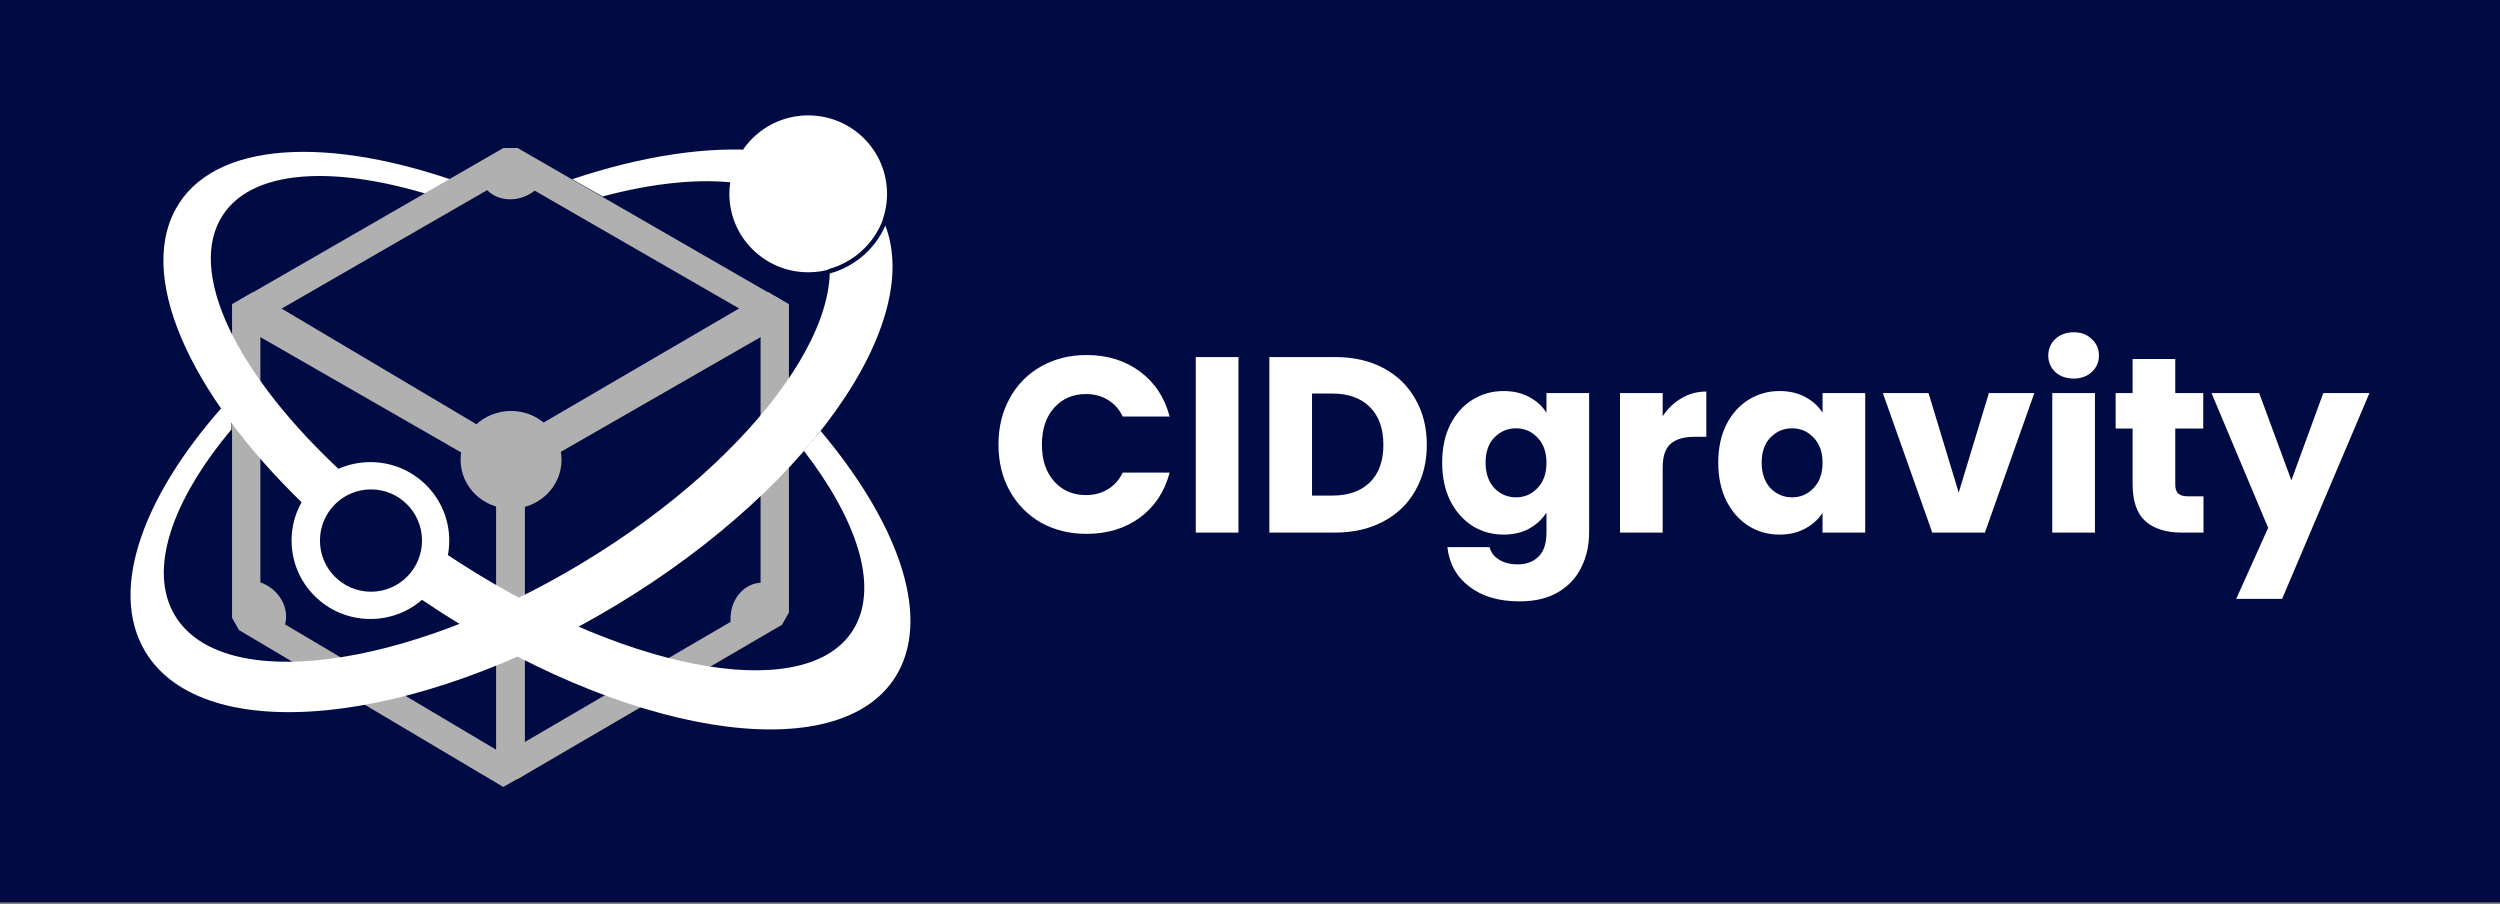
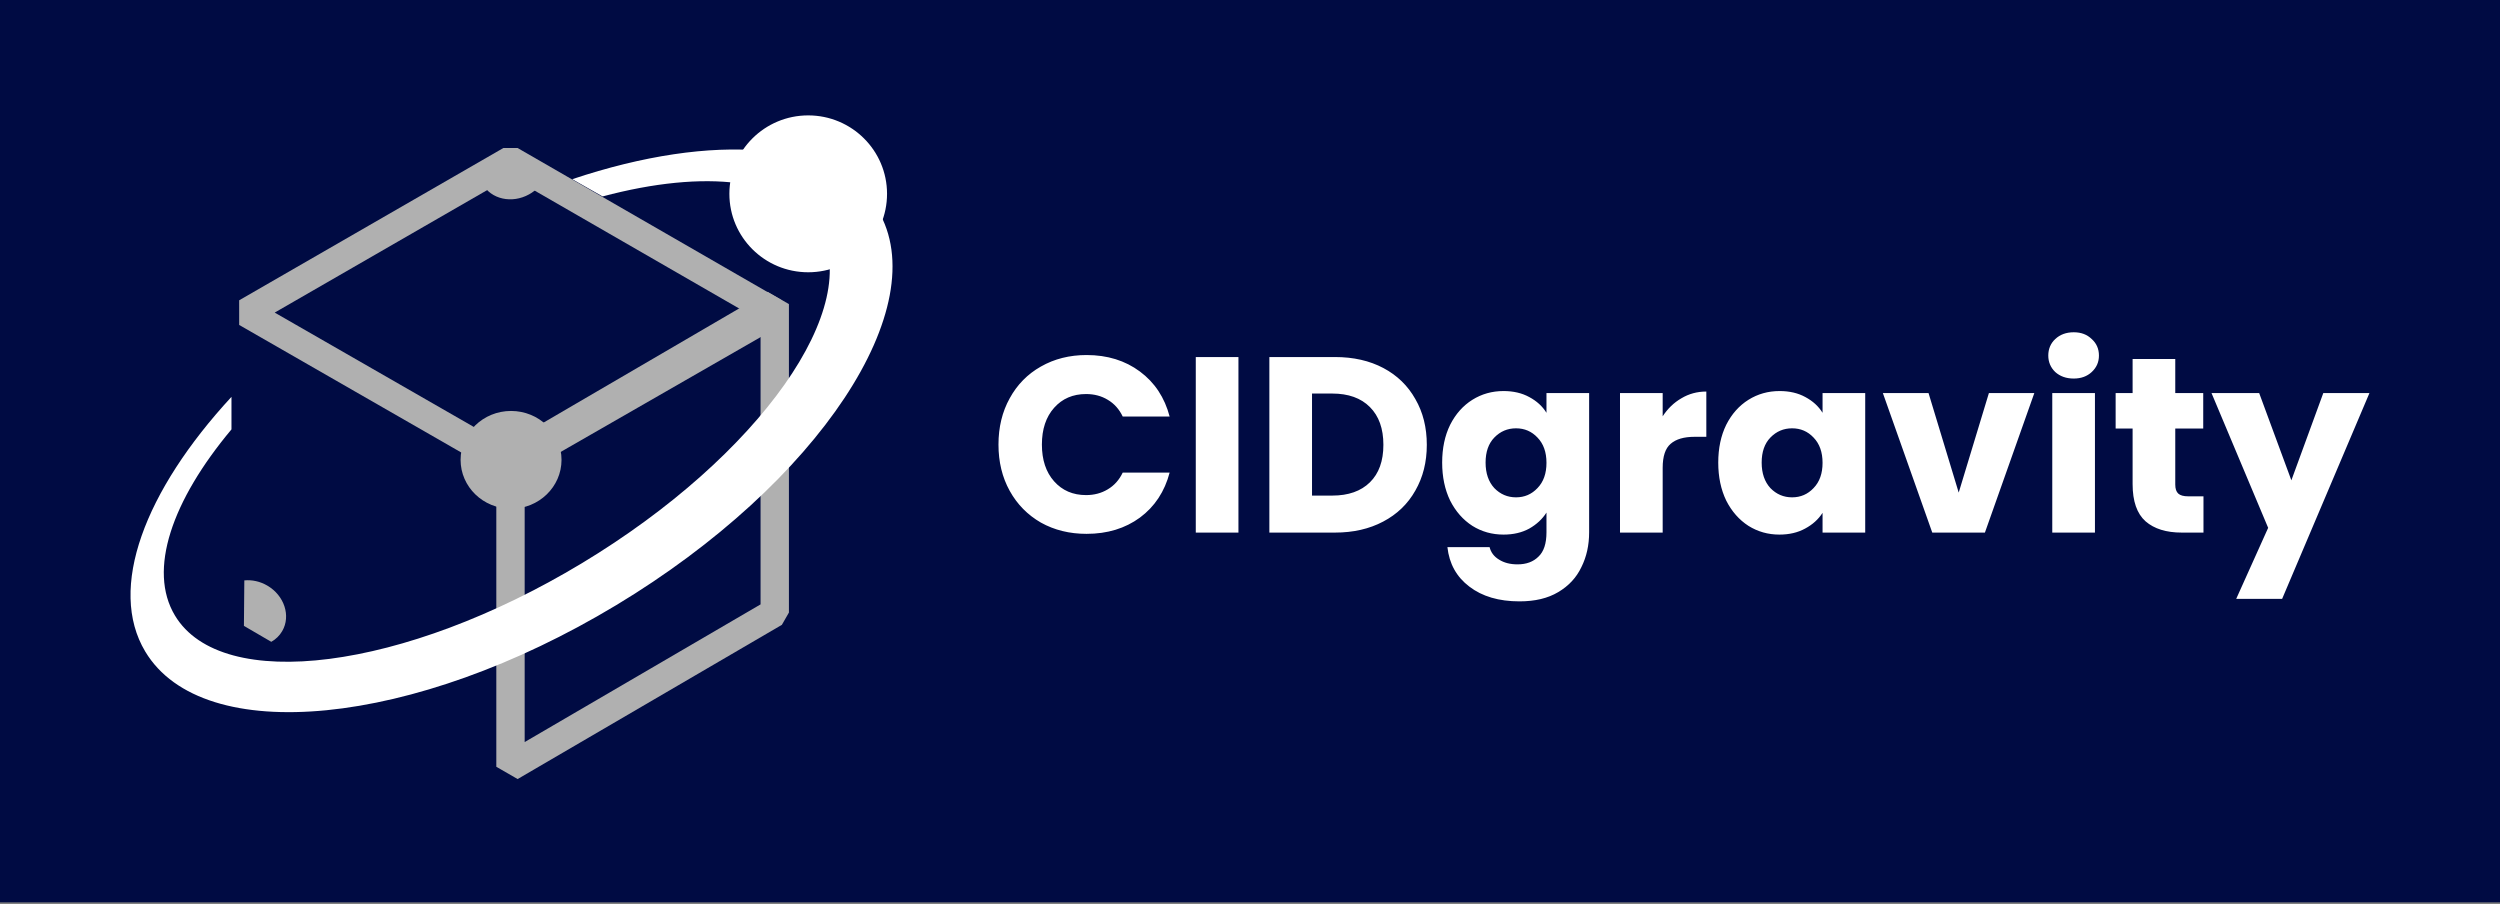
<svg xmlns="http://www.w3.org/2000/svg" width="141" height="51" viewBox="0 0 141 51" fill="none">
  <rect x="0" y="0" width="141" height="51" fill="#808080" stroke="none" />
  <path d="M141 0H0V50.893H141V0Z" fill="#000B43" />
  <path d="M56.314 25.073C56.314 24.096 56.525 23.226 56.947 22.464C57.369 21.693 57.956 21.096 58.706 20.673C59.466 20.24 60.325 20.024 61.282 20.024C62.454 20.024 63.459 20.334 64.293 20.955C65.128 21.575 65.686 22.422 65.968 23.494H63.322C63.125 23.08 62.844 22.765 62.478 22.549C62.121 22.332 61.713 22.224 61.254 22.224C60.512 22.224 59.912 22.483 59.452 23C58.992 23.517 58.763 24.209 58.763 25.073C58.763 25.938 58.992 26.63 59.452 27.147C59.912 27.664 60.512 27.923 61.254 27.923C61.713 27.923 62.121 27.814 62.478 27.598C62.844 27.382 63.125 27.067 63.322 26.653H65.968C65.686 27.725 65.128 28.572 64.293 29.192C63.459 29.803 62.454 30.109 61.282 30.109C60.325 30.109 59.466 29.898 58.706 29.474C57.956 29.041 57.369 28.445 56.947 27.683C56.525 26.921 56.314 26.051 56.314 25.073ZM69.848 20.137V30.038H67.442V20.137H69.848ZM75.293 20.137C76.335 20.137 77.245 20.344 78.023 20.757C78.802 21.171 79.402 21.754 79.825 22.506C80.256 23.249 80.472 24.11 80.472 25.088C80.472 26.065 80.256 26.917 79.825 27.669C79.402 28.421 78.797 29.004 78.009 29.418C77.231 29.831 76.325 30.038 75.293 30.038H71.592V20.137H75.293ZM75.138 27.951C76.049 27.951 76.757 27.701 77.263 27.203C77.77 26.705 78.023 26 78.023 25.088C78.023 24.175 77.77 23.465 77.263 22.958C76.757 22.45 76.049 22.196 75.138 22.196H73.998V27.951H75.138ZM84.8 22.055C85.354 22.055 85.837 22.168 86.249 22.393C86.672 22.619 86.995 22.915 87.221 23.282V22.168H89.627V30.024C89.627 30.748 89.482 31.402 89.191 31.985C88.909 32.578 88.473 33.047 87.882 33.396C87.3 33.744 86.573 33.917 85.701 33.917C84.538 33.917 83.595 33.64 82.872 33.085C82.15 32.54 81.737 31.797 81.634 30.857H84.012C84.087 31.157 84.265 31.393 84.547 31.562C84.828 31.741 85.175 31.83 85.588 31.83C86.086 31.83 86.48 31.684 86.77 31.393C87.071 31.11 87.221 30.655 87.221 30.024V28.91C86.986 29.277 86.663 29.578 86.249 29.813C85.837 30.038 85.354 30.151 84.8 30.151C84.153 30.151 83.567 29.987 83.041 29.658C82.516 29.319 82.098 28.844 81.788 28.233C81.488 27.612 81.338 26.898 81.338 26.089C81.338 25.281 81.488 24.57 81.788 23.959C82.098 23.348 82.516 22.878 83.041 22.549C83.567 22.22 84.153 22.055 84.8 22.055ZM87.221 26.103C87.221 25.501 87.052 25.027 86.714 24.678C86.386 24.33 85.982 24.157 85.504 24.157C85.025 24.157 84.617 24.33 84.279 24.678C83.951 25.017 83.787 25.487 83.787 26.089C83.787 26.691 83.951 27.171 84.279 27.528C84.617 27.876 85.025 28.05 85.504 28.05C85.982 28.05 86.386 27.876 86.714 27.528C87.052 27.18 87.221 26.705 87.221 26.103ZM93.775 23.48C94.056 23.047 94.408 22.708 94.83 22.464C95.252 22.21 95.721 22.083 96.237 22.083V24.636H95.576C94.975 24.636 94.525 24.768 94.225 25.031C93.925 25.285 93.775 25.736 93.775 26.385V30.038H91.368V22.168H93.775V23.48ZM96.909 26.089C96.909 25.281 97.059 24.57 97.359 23.959C97.669 23.348 98.087 22.878 98.612 22.549C99.138 22.22 99.724 22.055 100.371 22.055C100.925 22.055 101.408 22.168 101.82 22.393C102.243 22.619 102.566 22.915 102.792 23.282V22.168H105.198V30.038H102.792V28.924C102.557 29.291 102.229 29.587 101.806 29.813C101.394 30.038 100.911 30.151 100.357 30.151C99.719 30.151 99.138 29.987 98.612 29.658C98.087 29.319 97.669 28.844 97.359 28.233C97.059 27.612 96.909 26.898 96.909 26.089ZM102.792 26.103C102.792 25.501 102.623 25.027 102.285 24.678C101.957 24.33 101.553 24.157 101.075 24.157C100.596 24.157 100.188 24.33 99.85 24.678C99.522 25.017 99.358 25.487 99.358 26.089C99.358 26.691 99.522 27.171 99.85 27.528C100.188 27.876 100.596 28.05 101.075 28.05C101.553 28.05 101.957 27.876 102.285 27.528C102.623 27.18 102.792 26.705 102.792 26.103ZM110.471 27.782L112.174 22.168H114.736L111.949 30.038H108.98L106.193 22.168H108.769L110.471 27.782ZM116.958 21.35C116.536 21.35 116.19 21.227 115.917 20.983C115.655 20.729 115.523 20.419 115.523 20.052C115.523 19.685 115.655 19.365 115.917 19.121C116.19 18.867 116.536 18.74 116.958 18.74C117.381 18.74 117.709 18.867 117.972 19.121C118.244 19.365 118.38 19.676 118.38 20.052C118.38 20.428 118.244 20.729 117.972 20.983C117.709 21.227 117.372 21.35 116.958 21.35ZM118.155 22.168V30.038H115.748V22.168H118.155ZM124.276 27.993V30.038H123.051C122.179 30.038 121.498 29.827 121.011 29.404C120.523 28.971 120.279 28.271 120.279 27.302V24.171H119.322V22.168H120.279V20.249H122.685V22.168H124.262V24.171H122.685V27.33C122.685 27.566 122.742 27.735 122.854 27.838C122.967 27.941 123.154 27.993 123.417 27.993H124.276ZM133.637 22.168L128.712 33.776H126.122L127.924 29.77L124.729 22.168H127.417L129.233 27.09L131.034 22.168H133.637Z" fill="white" />
-   <path d="M28.384 44.384L13.479 35.536L13.087 34.847V17.151L14.294 16.462L29.199 25.31L29.591 25.999V43.695L28.384 44.384ZM14.686 34.39L27.992 42.288V26.456L14.686 18.558V34.39Z" fill="#B0B0B0" />
  <path d="M29.194 43.939L27.992 43.246V25.85L28.389 25.157L43.293 16.459L44.495 17.151V34.548L44.098 35.24L29.194 43.939ZM29.591 26.31V41.852L42.896 34.087V18.545L29.591 26.31Z" fill="#B0B0B0" />
  <path d="M28.823 28.692C30.395 28.692 31.67 27.458 31.67 25.935C31.67 24.413 30.395 23.178 28.823 23.178C27.251 23.178 25.977 24.413 25.977 25.935C25.977 27.458 27.251 28.692 28.823 28.692Z" fill="#B0B0B0" />
  <path fill-rule="evenodd" clip-rule="evenodd" d="M28.57 8.663L27.009 9.531C27.001 9.82 27.066 10.108 27.211 10.371C27.691 11.238 28.869 11.502 29.842 10.961C30.262 10.728 30.575 10.383 30.756 9.997L28.57 8.663Z" fill="#B0B0B0" />
  <path fill-rule="evenodd" clip-rule="evenodd" d="M13.758 35.3L15.3 36.199C15.553 36.057 15.766 35.854 15.917 35.594C16.414 34.737 16.037 33.587 15.075 33.027C14.66 32.785 14.204 32.693 13.78 32.734L13.757 35.3H13.758Z" fill="#B0B0B0" />
-   <path fill-rule="evenodd" clip-rule="evenodd" d="M43.824 34.879V33.09C43.575 32.943 43.292 32.86 42.992 32.86C42.003 32.86 41.201 33.764 41.201 34.879C41.201 35.36 41.35 35.802 41.599 36.148L43.824 34.879Z" fill="#B0B0B0" />
  <path fill-rule="evenodd" clip-rule="evenodd" d="M34.751 34.134C46.159 27.258 52.766 17.28 49.507 11.848C47.143 7.909 40.241 7.443 32.275 10.106L33.987 11.079C39.771 9.539 44.498 10.038 46.173 12.83C48.822 17.246 42.842 25.724 32.816 31.767C22.79 37.809 12.515 39.129 9.866 34.714C8.332 32.157 9.691 28.238 13.055 24.218V22.383C8.154 27.689 6.06 33.193 8.193 36.749C11.452 42.181 23.342 41.01 34.75 34.134L34.751 34.134Z" fill="white" />
-   <path fill-rule="evenodd" clip-rule="evenodd" d="M48.228 35.336C49.528 32.952 48.314 29.29 45.339 25.425L46.282 24.301C50.608 29.447 52.47 34.589 50.662 37.903C47.725 43.285 36.221 41.804 24.966 34.596C24.274 34.154 23.599 33.699 22.943 33.235C23.757 32.656 24.305 31.743 24.371 30.701C24.9 31.07 25.442 31.432 25.996 31.787C35.888 38.122 45.841 39.71 48.228 35.336H48.228ZM19.936 27.218C13.791 21.755 10.56 15.785 12.408 12.397C13.997 9.484 18.942 9.215 24.989 11.232L26.346 10.45C18.611 7.608 12.023 7.916 9.903 11.802C7.668 15.899 11.041 22.789 17.743 29.026C18.169 28.154 18.966 27.487 19.936 27.218H19.936Z" fill="white" />
  <path d="M45.583 15.356C48.038 15.356 50.029 13.376 50.029 10.932C50.029 8.489 48.038 6.508 45.583 6.508C43.127 6.508 41.137 8.489 41.137 10.932C41.137 13.376 43.127 15.356 45.583 15.356Z" fill="white" />
-   <path d="M46.785 15.429L46.718 15.181C48.157 14.792 49.316 13.725 49.818 12.328L50.059 12.415C49.528 13.891 48.304 15.018 46.785 15.429V15.429Z" fill="#000B43" />
-   <path fill-rule="evenodd" clip-rule="evenodd" d="M20.891 34.911C23.346 34.911 25.337 32.931 25.337 30.487C25.337 28.044 23.346 26.063 20.891 26.063C18.436 26.063 16.445 28.044 16.445 30.487C16.445 32.931 18.436 34.911 20.891 34.911ZM20.923 33.373C22.513 33.373 23.802 32.081 23.802 30.487C23.802 28.894 22.513 27.602 20.923 27.602C19.334 27.602 18.045 28.894 18.045 30.487C18.045 32.081 19.334 33.373 20.923 33.373Z" fill="white" />
  <path d="M29.189 26.887H28.394L13.489 18.327L13.488 16.937L28.393 8.346H29.19L44.094 16.937L44.093 18.327L29.188 26.887H29.189ZM15.493 17.63L28.791 25.267L42.089 17.63L28.791 9.965L15.493 17.63Z" fill="#B0B0B0" />
</svg>